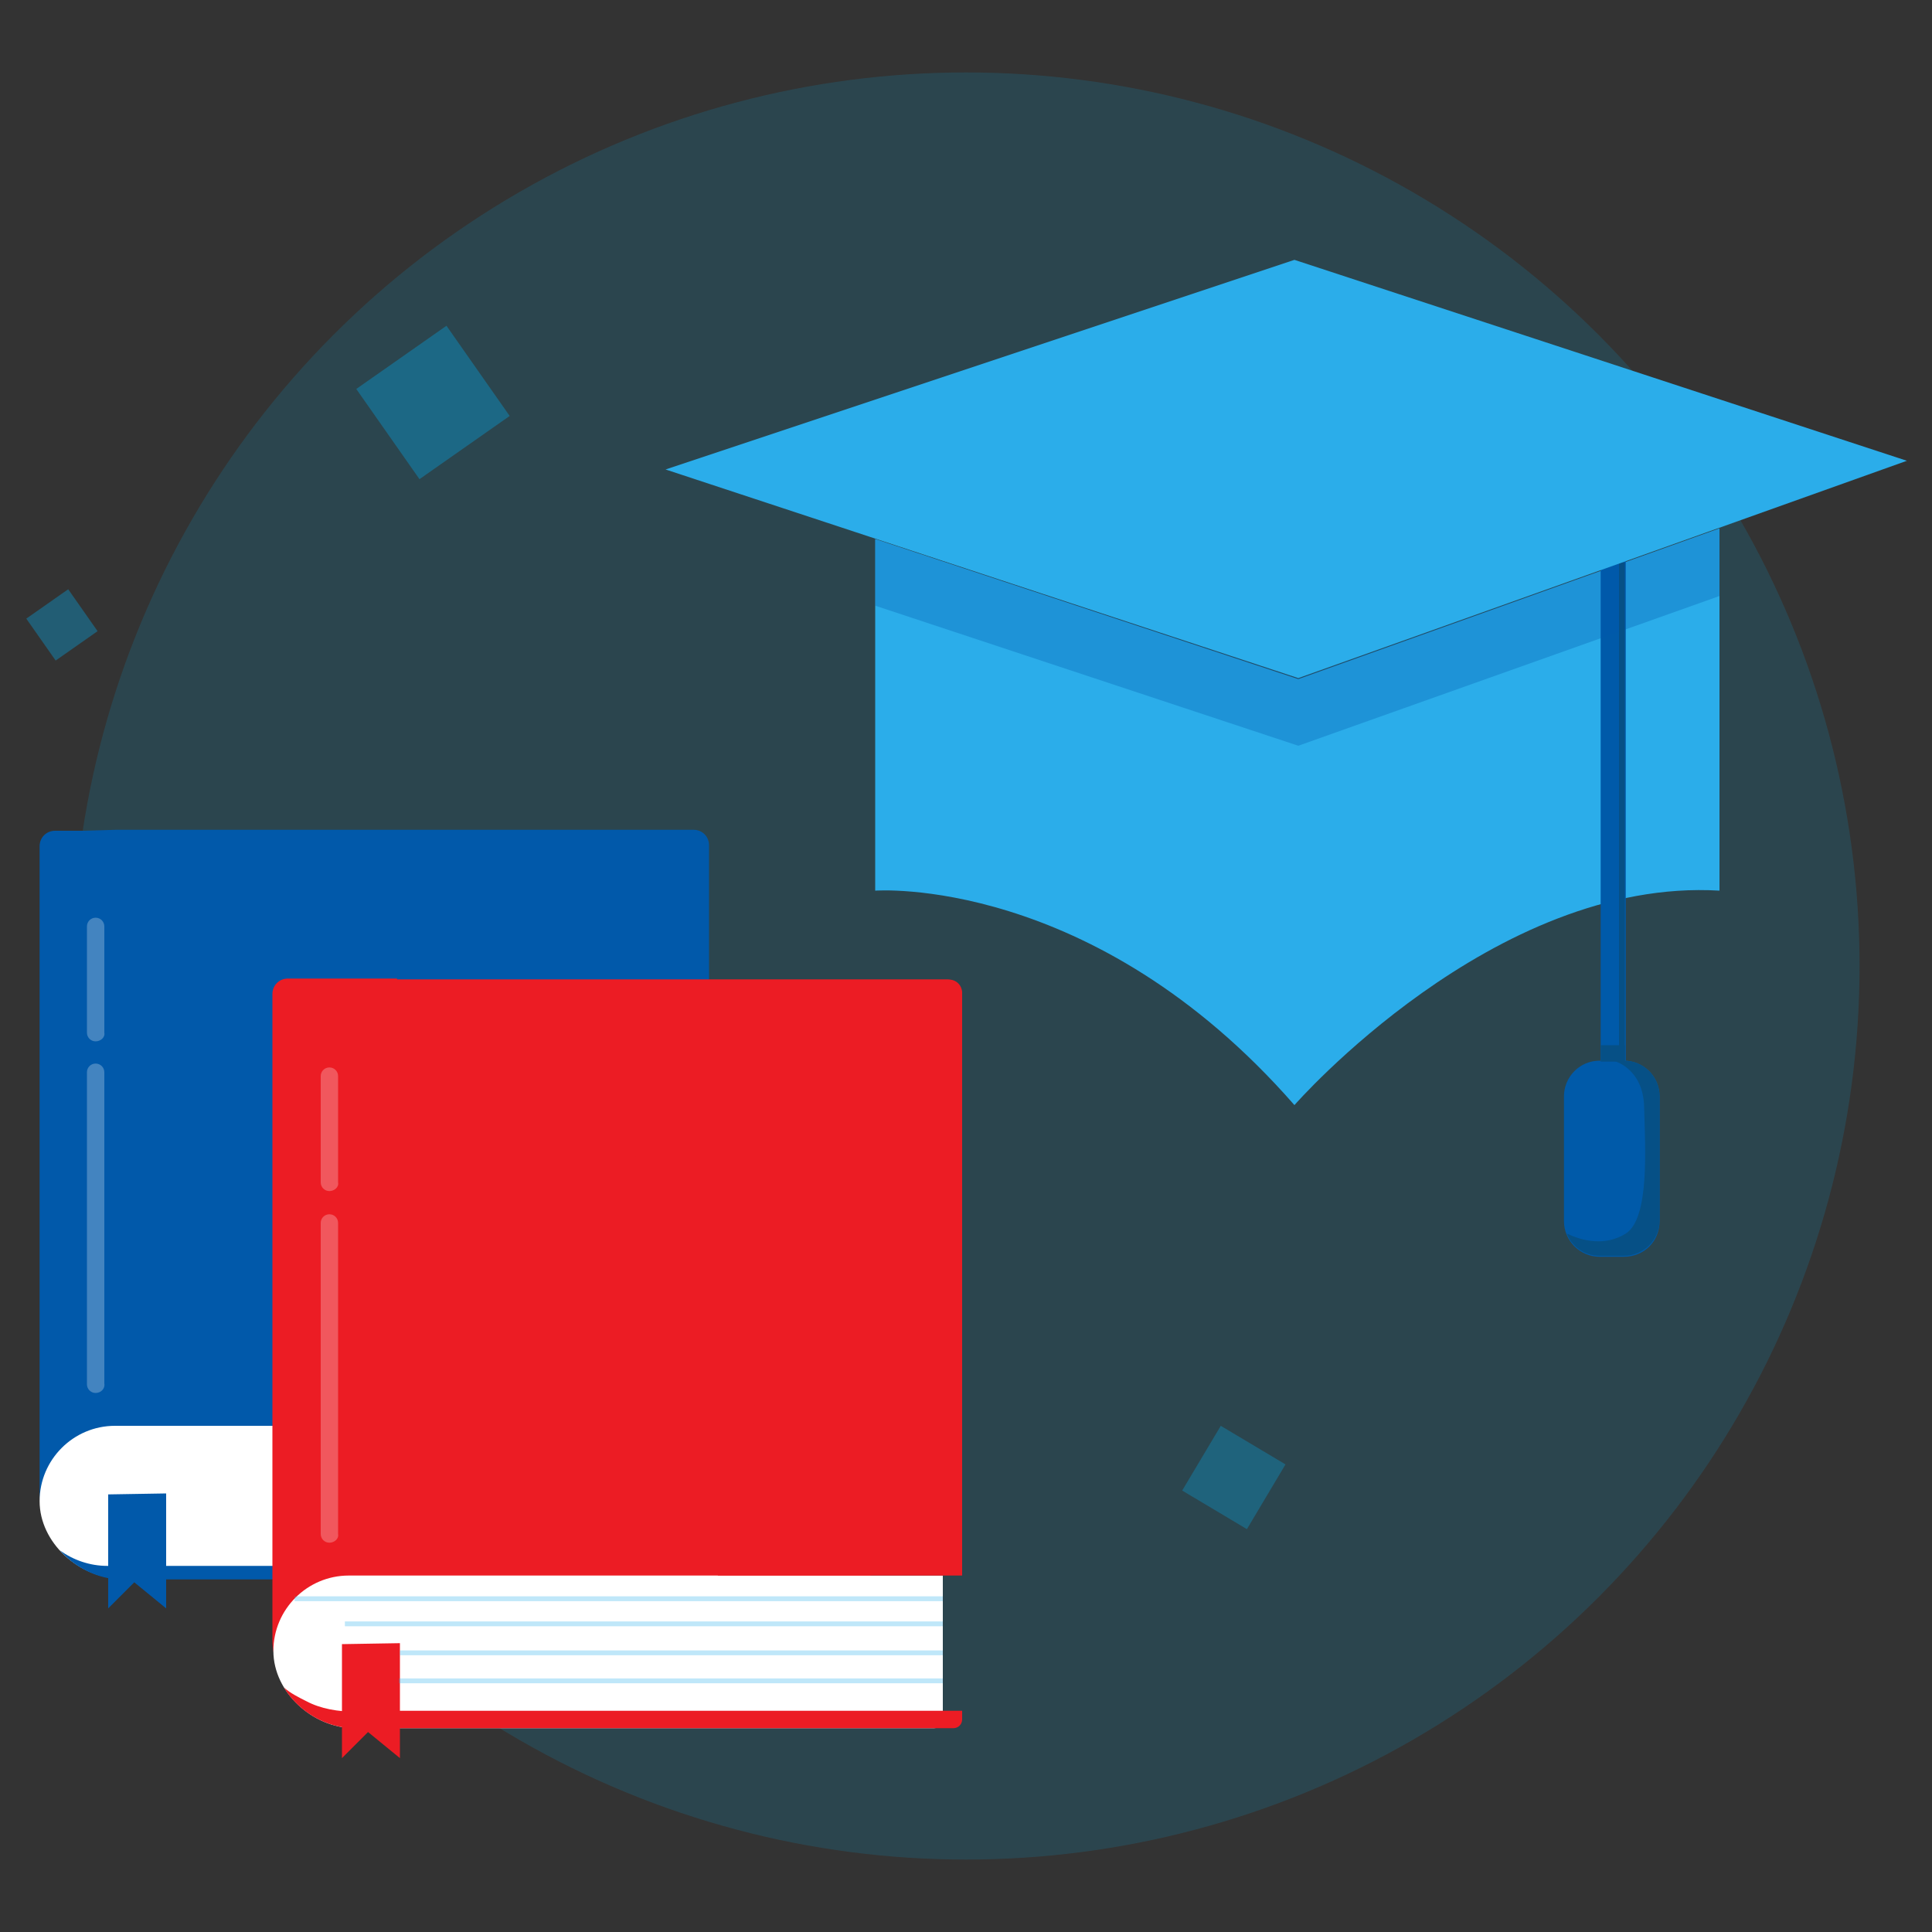
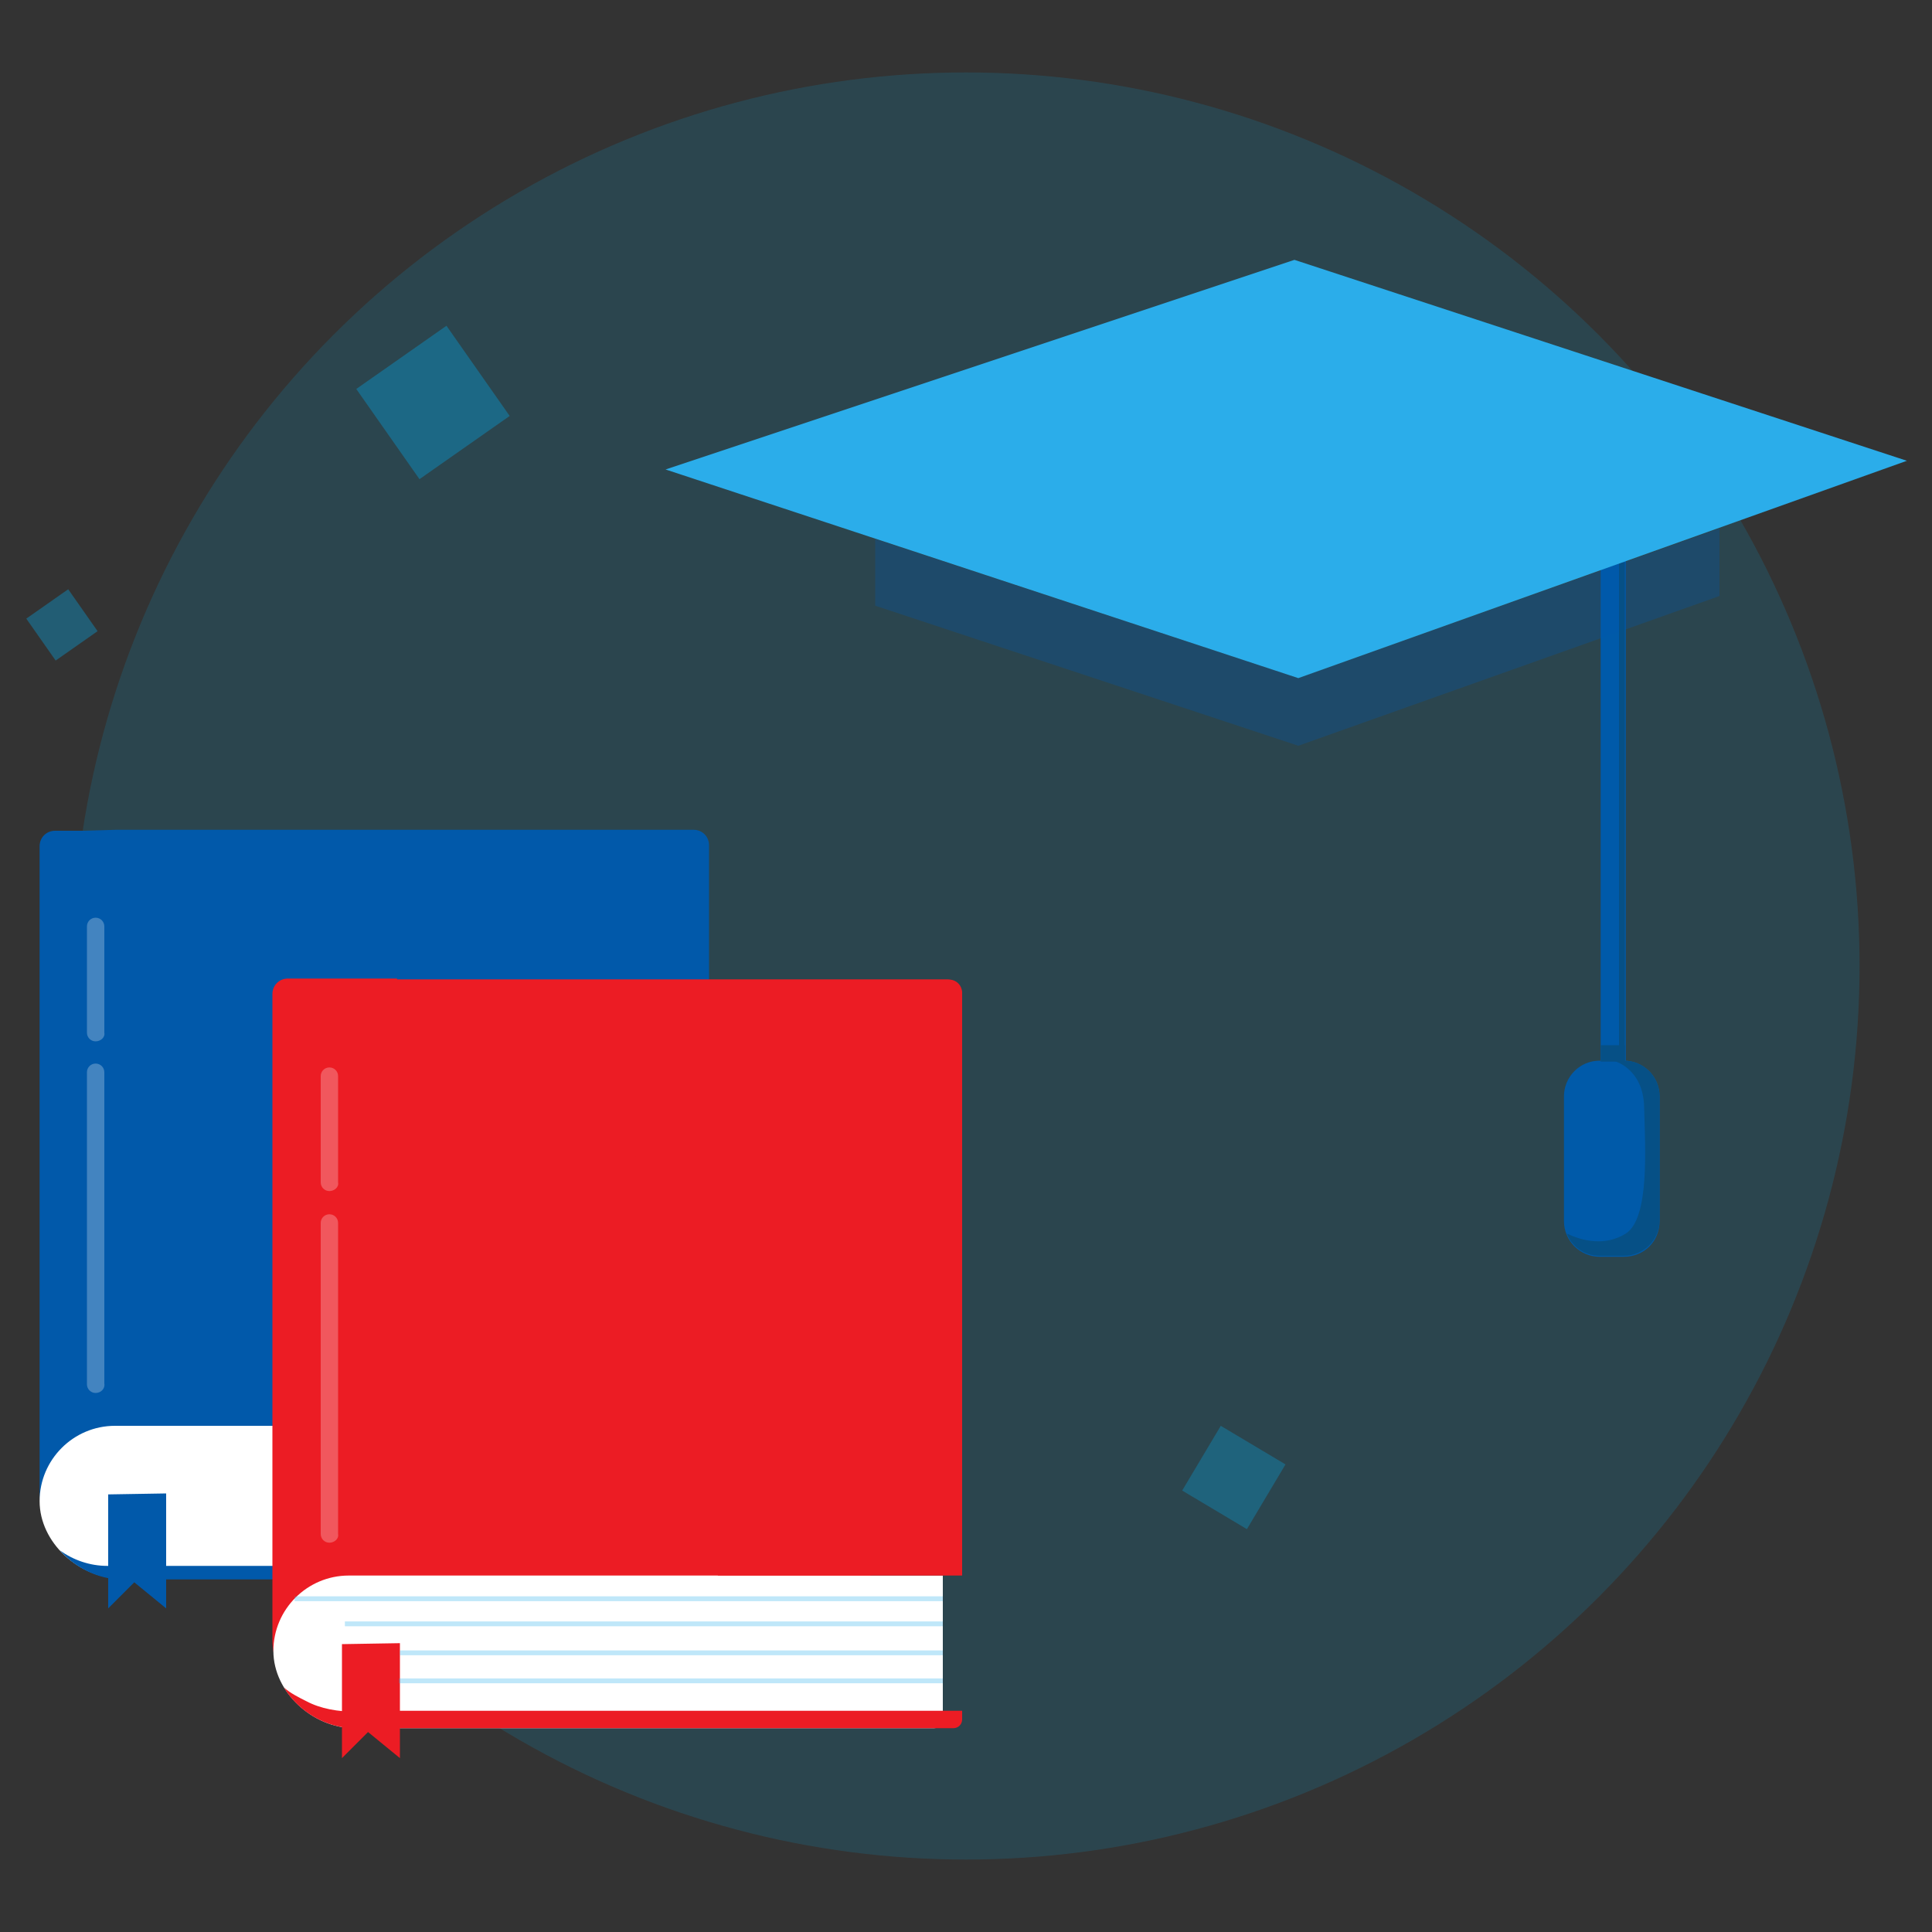
<svg xmlns="http://www.w3.org/2000/svg" version="1.1" id="Layer_1" x="0px" y="0px" viewBox="0 0 200 200" style="enable-background:new 0 0 200 200;" xml:space="preserve">
  <rect x="0" y="0" width="200" height="200" fill="#333333" stroke="none" />
  <style type="text/css">
	.st0{opacity:0.15;fill:#00ADEF;}
	.st1{opacity:0.29;}
	.st2{fill:#00ADEF;}
	.st3{fill:#0159AA;stroke:#07294D;stroke-width:0.25;stroke-miterlimit:10;}
	.st4{fill:#414042;stroke:#07294D;stroke-width:0.25;stroke-miterlimit:10;}
	.st5{fill:#FFFFFF;stroke:#07294D;stroke-width:0.25;stroke-miterlimit:10;}
	.st6{opacity:0.26;}
	.st7{fill:#FFFFFF;}
	.st8{fill:#EC1C24;stroke:#07294D;stroke-width:0.25;stroke-miterlimit:10;}
	.st9{fill:#EC1C24;}
	.st10{fill:#FFFFFF;stroke:#07294D;stroke-width:5.000000e-02;stroke-miterlimit:10;}
	.st11{fill:#414042;stroke:#07294D;stroke-width:5.000000e-02;stroke-miterlimit:10;}
	.st12{opacity:0.17;}
	.st13{fill:#2BADEA;}
	.st14{fill:#2BADEA;stroke:#07294D;stroke-width:5.000000e-02;stroke-miterlimit:10;}
	.st15{opacity:0.15;}
	.st16{fill:#0159AA;}
	.st17{fill:#1D81CC;stroke:#07294D;stroke-width:5.000000e-02;stroke-miterlimit:10;}
	.st18{opacity:0.34;}
	.st19{fill:#2BADEA;stroke:#07294D;stroke-width:1.5;stroke-linecap:round;stroke-linejoin:round;stroke-miterlimit:10;}
	.st20{fill:none;stroke:#07294D;stroke-width:1.5;stroke-linecap:round;stroke-linejoin:round;stroke-miterlimit:10;}
	.st21{fill:#FFFFFF;stroke:#07294D;stroke-width:1.5;stroke-linecap:round;stroke-linejoin:round;stroke-miterlimit:10;}
	.st22{fill:#EBFAFC;}
	.st23{fill:#FFFFFF;stroke:#07294D;stroke-miterlimit:10;}
	.st24{fill:#A6CE38;stroke:#07294D;stroke-width:1.5;stroke-linecap:round;stroke-linejoin:round;stroke-miterlimit:10;}
	.st25{fill:#414042;}
	.st26{opacity:0.45;fill:#A6CE38;}
	.st27{fill:#005AA9;}
	.st28{fill:none;stroke:#005AA9;stroke-width:3.303;stroke-linecap:round;stroke-linejoin:round;stroke-miterlimit:10;}
	.st29{fill:#FFFFFF;stroke:#005AA9;stroke-width:3.303;stroke-linecap:round;stroke-linejoin:round;stroke-miterlimit:10;}
	.st30{fill:none;stroke:#FFFFFF;stroke-width:3.303;stroke-linecap:round;stroke-linejoin:round;stroke-miterlimit:10;}
	.st31{fill:#A6CE38;}
	.st32{opacity:7.000000e-02;fill:#00ADEF;}
	.st33{fill:#D1D3D4;}
	.st34{fill:#6AC4EF;stroke:#231F20;stroke-miterlimit:10;}
	.st35{fill:none;stroke:#07294D;stroke-width:1.5;stroke-miterlimit:10;}
	.st36{fill:#FFFFFF;stroke:#07294D;stroke-width:1.2;stroke-miterlimit:10;}
	.st37{fill:#FFFFFF;stroke:#07294D;stroke-width:1.5;stroke-miterlimit:10;}
	.st38{fill:#A6CE38;stroke:#07294D;stroke-width:1.2;stroke-linecap:round;stroke-linejoin:round;stroke-miterlimit:10;}
	.st39{fill:#E6E7E8;}
	.st40{fill:#A6CE38;stroke:#07294D;stroke-width:1.5;stroke-miterlimit:10;}
	.st41{opacity:0.48;fill:#A6CE38;}
	.st42{fill:#F8BD7B;stroke:#07294D;stroke-width:1.5;stroke-linecap:round;stroke-linejoin:round;stroke-miterlimit:10;}
	.st43{opacity:0.42;}
	.st44{fill:#F8BD7B;}
	.st45{fill:#F8931D;stroke:#07294D;stroke-width:1.5;stroke-linecap:round;stroke-linejoin:round;stroke-miterlimit:10;}
	.st46{opacity:0.61;}
	.st47{opacity:0.26;fill:none;stroke:#FFFFFF;stroke-linecap:round;stroke-linejoin:round;stroke-miterlimit:10;}
	.st48{opacity:0.26;fill:#FFFFFF;}
	.st49{fill:#07294D;}
	.st50{fill:none;stroke:#07294D;stroke-width:2.931;stroke-miterlimit:10;}
	.st51{fill:#DA7B1B;}
	.st52{fill:none;stroke:#07294D;stroke-width:2.931;stroke-linecap:round;stroke-miterlimit:10;}
	.st53{fill:#F8931D;}
	
		.st54{opacity:0.26;fill:none;stroke:#FFFFFF;stroke-width:1.954;stroke-linecap:round;stroke-linejoin:round;stroke-miterlimit:10;}
	.st55{opacity:0.61;clip-path:url(#SVGID_2_);}
	.st56{opacity:0.61;clip-path:url(#SVGID_4_);}
	.st57{opacity:0.21;}
	.st58{opacity:0.39;}
	.st59{fill:none;stroke:#07294D;stroke-width:1.2;stroke-miterlimit:10;}
	.st60{fill:#0159AA;stroke:#07294D;stroke-width:1.2;stroke-miterlimit:10;}
	.st61{fill:#FFFFFF;stroke:#07294D;stroke-width:1.7;stroke-miterlimit:10;}
	.st62{fill:#1D81CC;stroke:#07294D;stroke-width:1.5;stroke-miterlimit:10;}
	.st63{opacity:0.2;fill:#00ADEF;}
	.st64{clip-path:url(#SVGID_6_);}
	.st65{fill:none;stroke:#07294D;stroke-width:1.95;stroke-miterlimit:10;}
	.st66{opacity:0.16;}
	.st67{opacity:0.3;}
	.st68{fill:#BCBEC0;stroke:#07294D;stroke-width:1.5;stroke-linecap:round;stroke-linejoin:round;stroke-miterlimit:10;}
	.st69{opacity:0.17;fill:none;stroke:#2BADEA;stroke-width:1.5;stroke-linecap:round;stroke-linejoin:round;stroke-miterlimit:10;}
	.st70{fill:#F49123;stroke:#07294D;stroke-width:1.5;stroke-linecap:round;stroke-linejoin:round;stroke-miterlimit:10;}
	.st71{opacity:0.31;}
	.st72{fill:#F49123;}
	.st73{fill:#F8931D;stroke:#07294D;stroke-width:1.3;stroke-linecap:round;stroke-linejoin:round;stroke-miterlimit:10;}
	.st74{fill:#F8BD7B;stroke:#07294D;stroke-width:1.3;stroke-linecap:round;stroke-linejoin:round;stroke-miterlimit:10;}
	.st75{fill:#F8BD7B;stroke:#07294D;stroke-linecap:round;stroke-linejoin:round;stroke-miterlimit:10;}
	.st76{fill:none;stroke:#07294D;stroke-width:1.3;stroke-linecap:round;stroke-linejoin:round;stroke-miterlimit:10;}
	.st77{opacity:0.12;fill:#A6CE38;}
	.st78{opacity:0.57;fill:#F8BD7B;}
	.st79{opacity:0.18;fill:#F8BD7B;}
	.st80{fill:none;stroke:#005AA9;stroke-width:2.815;stroke-linecap:round;stroke-linejoin:round;stroke-miterlimit:10;}
	.st81{fill:#065086;}
	.st82{fill:#86E0FC;}
	.st83{fill:none;stroke:#86E0FC;stroke-width:2;stroke-linecap:round;stroke-linejoin:round;stroke-miterlimit:10;}
	.st84{fill:#1D81CC;stroke:#07294D;stroke-width:1.5;stroke-linecap:round;stroke-linejoin:round;stroke-miterlimit:10;}
	.st85{opacity:0.33;}
	.st86{fill:#44C1F2;stroke:#07294D;stroke-linecap:round;stroke-linejoin:round;stroke-miterlimit:10;}
	.st87{fill:#EC1C24;stroke:#07294D;stroke-linecap:round;stroke-linejoin:round;stroke-miterlimit:10;}
	.st88{fill:#EC1C24;stroke:#07294D;stroke-width:1.5;stroke-miterlimit:10;}
	.st89{fill:#1D81CC;}
	.st90{fill:#FFB1BA;}
	.st91{fill:#F9BBC4;}
	.st92{fill:none;stroke:#07294D;stroke-width:2.672;stroke-miterlimit:10;}
	.st93{fill:none;stroke:#07294D;stroke-width:2.672;stroke-linecap:round;stroke-linejoin:round;stroke-miterlimit:10;}
	.st94{fill:#EC1C24;stroke:#B70F1B;stroke-width:2.672;stroke-miterlimit:10;}
	.st95{fill:#EC1C24;stroke:#B70F1B;stroke-width:1.781;stroke-linejoin:round;stroke-miterlimit:10;}
	.st96{fill:#E1ECEF;}
	.st97{fill:#B70F1B;}
	.st98{fill:none;stroke:#07294D;stroke-miterlimit:10;}
	.st99{fill:none;}
	.st100{fill:none;stroke:#07294D;stroke-linecap:round;stroke-linejoin:round;stroke-miterlimit:10;}
	.st101{fill:none;stroke:#07294D;stroke-width:1.5;stroke-linecap:round;stroke-miterlimit:10;}
	.st102{opacity:0.26;fill:none;stroke:#FFFFFF;stroke-width:1.5;stroke-linecap:round;stroke-miterlimit:10;}
	.st103{fill:#B3B3B3;}
	
		.st104{opacity:0.17;fill:none;stroke:#2BADEA;stroke-width:3.131;stroke-linecap:round;stroke-linejoin:round;stroke-miterlimit:10;}
	.st105{fill:#A5CD39;}
	.st106{fill:#F6921E;}
	.st107{opacity:0.15;fill:#00ACEE;}
	.st108{fill:#00ACEE;}
	.st109{fill:none;stroke:#00ADEE;stroke-width:2;stroke-linecap:round;stroke-miterlimit:10;}
	.st110{fill:none;stroke:#005AA9;stroke-width:3.259;stroke-linecap:round;stroke-linejoin:round;stroke-miterlimit:10;}
	.st111{opacity:0.3;fill:#0159AA;}
	.st112{opacity:0.3;fill:none;stroke:#2BADEA;stroke-width:0.5;stroke-miterlimit:10;}
	.st113{fill:#FFBAC3;}
	.st114{fill:#E2F3F7;}
	.st115{fill:#00ADEE;stroke:#B8C4C4;stroke-miterlimit:10;}
	.st116{opacity:0.5;}
	.st117{fill:#A3B7CE;}
	.st118{fill:none;stroke:#A5CD39;stroke-width:3.127;stroke-linecap:round;stroke-linejoin:round;stroke-miterlimit:10;}
	.st119{fill:#A6CE38;stroke:#A5CD39;stroke-width:3.127;stroke-linecap:round;stroke-linejoin:round;stroke-miterlimit:10;}
	.st120{fill:#FFFFFF;stroke:#005AA9;stroke-width:3.127;stroke-linecap:round;stroke-linejoin:round;stroke-miterlimit:10;}
	.st121{fill:none;stroke:#005AA9;stroke-width:3.127;stroke-linecap:round;stroke-linejoin:round;stroke-miterlimit:10;}
	.st122{fill:#0C76C4;}
	.st123{fill:#97BD34;}
	.st124{fill:none;stroke:#F6921E;stroke-width:4;stroke-linecap:round;stroke-miterlimit:10;}
	.st125{fill:#FFFFFF;stroke:#F6921E;stroke-width:2.964;stroke-linecap:round;stroke-miterlimit:10;}
	.st126{opacity:0.2;}
	.st127{fill:#E8F3FB;}
	.st128{fill:#C0E247;}
	.st129{fill:#EEEEEE;stroke:#F6921E;stroke-width:1.264;stroke-miterlimit:10;}
	.st130{fill:#0896C1;}
	
		.st131{opacity:0.26;fill:none;stroke:#FFFFFF;stroke-width:4.095;stroke-linecap:round;stroke-linejoin:round;stroke-miterlimit:10;}
	.st132{opacity:0.61;clip-path:url(#SVGID_8_);}
</style>
  <g>
    <g>
      <circle class="st0" cx="100" cy="100" r="92.5" />
      <g class="st1">
        <rect x="123.8" y="149" transform="matrix(0.512 -0.859 0.859 0.512 -68.997 184.358)" class="st2" width="7.8" height="7.8" />
      </g>
      <g>
        <g id="XMLID_265_">
          <path class="st16" d="M12,85.9h59.8c0.9,0,1.6,0.7,1.6,1.6v74.3c0,0.9-0.7,1.6-1.6,1.6H13.2c-5,0-9.1-4.1-9.1-9.1V87.6      c0-0.9,0.7-1.6,1.6-1.6h3" />
        </g>
        <g id="XMLID_209_">
          <path class="st7" d="M73.4,147.6H12.3h-0.4c-4.3,0-7.8,3.5-7.8,7.8c0,4.3,4.1,8,8.4,8h60c0.5,0,0.9-0.4,0.9-0.9V147.6z" />
        </g>
        <path class="st16" d="M72.6,162.1H11.1c-1.8,0-3.5-0.6-4.9-1.6c1.6,1.8,4,3,6.4,3h60c0.5,0,0.9-0.4,0.9-0.9v-1.4     C73.4,161.7,73.1,162.1,72.6,162.1z" />
        <g id="XMLID_208_" class="st6">
          <path class="st7" d="M9.9,144.2c-0.5,0-0.9-0.4-0.9-0.9V111c0-0.5,0.4-0.9,0.9-0.9c0.5,0,0.9,0.4,0.9,0.9v32.2      C10.9,143.8,10.4,144.2,9.9,144.2z" />
        </g>
        <g id="XMLID_207_" class="st6">
          <path class="st7" d="M9.9,107.8c-0.5,0-0.9-0.4-0.9-0.9v-11c0-0.5,0.4-0.9,0.9-0.9c0.5,0,0.9,0.4,0.9,0.9v11      C10.9,107.4,10.4,107.8,9.9,107.8z" />
        </g>
        <g id="XMLID_206_">
          <polygon class="st16" points="11.2,154.7 11.2,166.5 13.9,163.8 17.2,166.5 17.2,154.6     " />
        </g>
        <g id="XMLID_205_">
          <path class="st9" d="M41.1,101.4H98c0.9,0,1.6,0.7,1.6,1.6v60h-9.5c0,0.9,3,9.8,2.1,9.8l-54.9,1.9c-5,0-9.1,0-9.1-5v-66.8      c0-0.9,0.7-1.6,1.6-1.6H41.1" />
        </g>
        <g id="XMLID_203_">
          <path class="st7" d="M97.6,163.1H36.5h-0.4c-4.3,0-7.8,3.5-7.8,7.8c0,4.3,4.1,8,8.4,8h60c0.5,0,0.9-0.4,0.9-0.9V163.1z" />
        </g>
        <g id="XMLID_202_" class="st6">
          <path class="st7" d="M34.1,159.7c-0.5,0-0.9-0.4-0.9-0.9v-32.2c0-0.5,0.4-0.9,0.9-0.9s0.9,0.4,0.9,0.9v32.2      C35.1,159.3,34.6,159.7,34.1,159.7z" />
        </g>
        <g id="XMLID_200_" class="st6">
          <path class="st7" d="M34.1,123.3c-0.5,0-0.9-0.4-0.9-0.9v-11c0-0.5,0.4-0.9,0.9-0.9s0.9,0.4,0.9,0.9v11      C35.1,122.9,34.6,123.3,34.1,123.3z" />
        </g>
        <g>
          <path class="st9" d="M28.3,106.8c0,0,66.1,3.7,46,56.3h25.3v-60.3c0-0.8-0.6-1.4-1.4-1.4H29.9c-0.9,0-1.6,0.7-1.6,1.5V106.8z" />
        </g>
        <path class="st9" d="M36.9,177.2c-1.9,0-3.7-0.3-5.2-1.1c-0.8-0.4-1.6-0.8-2.3-1.4c1.5,2.5,4.4,4.2,7.3,4.2h62     c0.5,0,0.9-0.4,0.9-0.9v-0.9H36.9z" />
        <g id="XMLID_196_">
          <polygon class="st9" points="35.4,170.2 35.4,182 38.1,179.3 41.4,182 41.4,170.1     " />
        </g>
      </g>
      <g>
        <g>
-           <path class="st13" d="M90.6,55.8v36.4c0,0,22.5-1.7,43.4,22.2c0,0,20.6-23.6,44-22.2V54.7l-43.6,15.6L90.6,55.8z" />
-         </g>
+           </g>
        <g>
          <path class="st27" d="M167,111.2c-0.7,0-1.3-0.6-1.3-1.3V58c0-0.7,0.6-1.3,1.3-1.3s1.3,0.6,1.3,1.3v51.9      C168.3,110.6,167.7,111.2,167,111.2z" />
        </g>
        <g>
          <path class="st27" d="M168.1,130.1h-2.5c-2,0-3.7-1.6-3.7-3.7v-12.9c0-2,1.6-3.7,3.7-3.7h2.5c2,0,3.7,1.6,3.7,3.7v12.9      C171.8,128.5,170.2,130.1,168.1,130.1z" />
        </g>
        <polygon class="st111" points="90.6,62.7 134.4,77.2 178,61.7 178,54.7 134.4,70.2 90.6,55.8    " />
        <rect x="167.6" y="58.2" class="st81" width="0.6" height="51.7" />
        <g>
          <polygon class="st13" points="68.9,48.6 134,26.9 197.4,47.7 134.4,70.2     " />
        </g>
        <path class="st81" d="M171.8,113.5c0-2-1.6-3.7-3.7-3.7H167l0,0c0,0,3.1,0.7,3.2,4.8c0.1,4.1,0.6,11.5-1.9,13.1     c-2.9,1.8-6,0-6.1,0c0.5,1.3,1.8,2.3,3.4,2.3h2.5c2,0,3.7-1.6,3.7-3.7V113.5z" />
      </g>
      <g class="st18">
        <rect x="3.7" y="62.1" transform="matrix(0.819 -0.574 0.574 0.819 -35.956 15.304)" class="st2" width="5.3" height="5.3" />
      </g>
      <g class="st18">
        <rect x="39.1" y="36" transform="matrix(0.819 -0.574 0.574 0.819 -15.806 33.226)" class="st2" width="11.4" height="11.4" />
      </g>
    </g>
    <rect x="165.7" y="108.2" class="st81" width="2.5" height="1.7" />
    <line class="st112" x1="97.6" y1="168.1" x2="35.7" y2="168.1" />
    <line class="st112" x1="97.6" y1="165.5" x2="30.5" y2="165.5" />
    <line class="st112" x1="97.6" y1="171.1" x2="41.4" y2="171.1" />
    <line class="st112" x1="97.6" y1="174" x2="41.3" y2="174" />
  </g>
</svg>